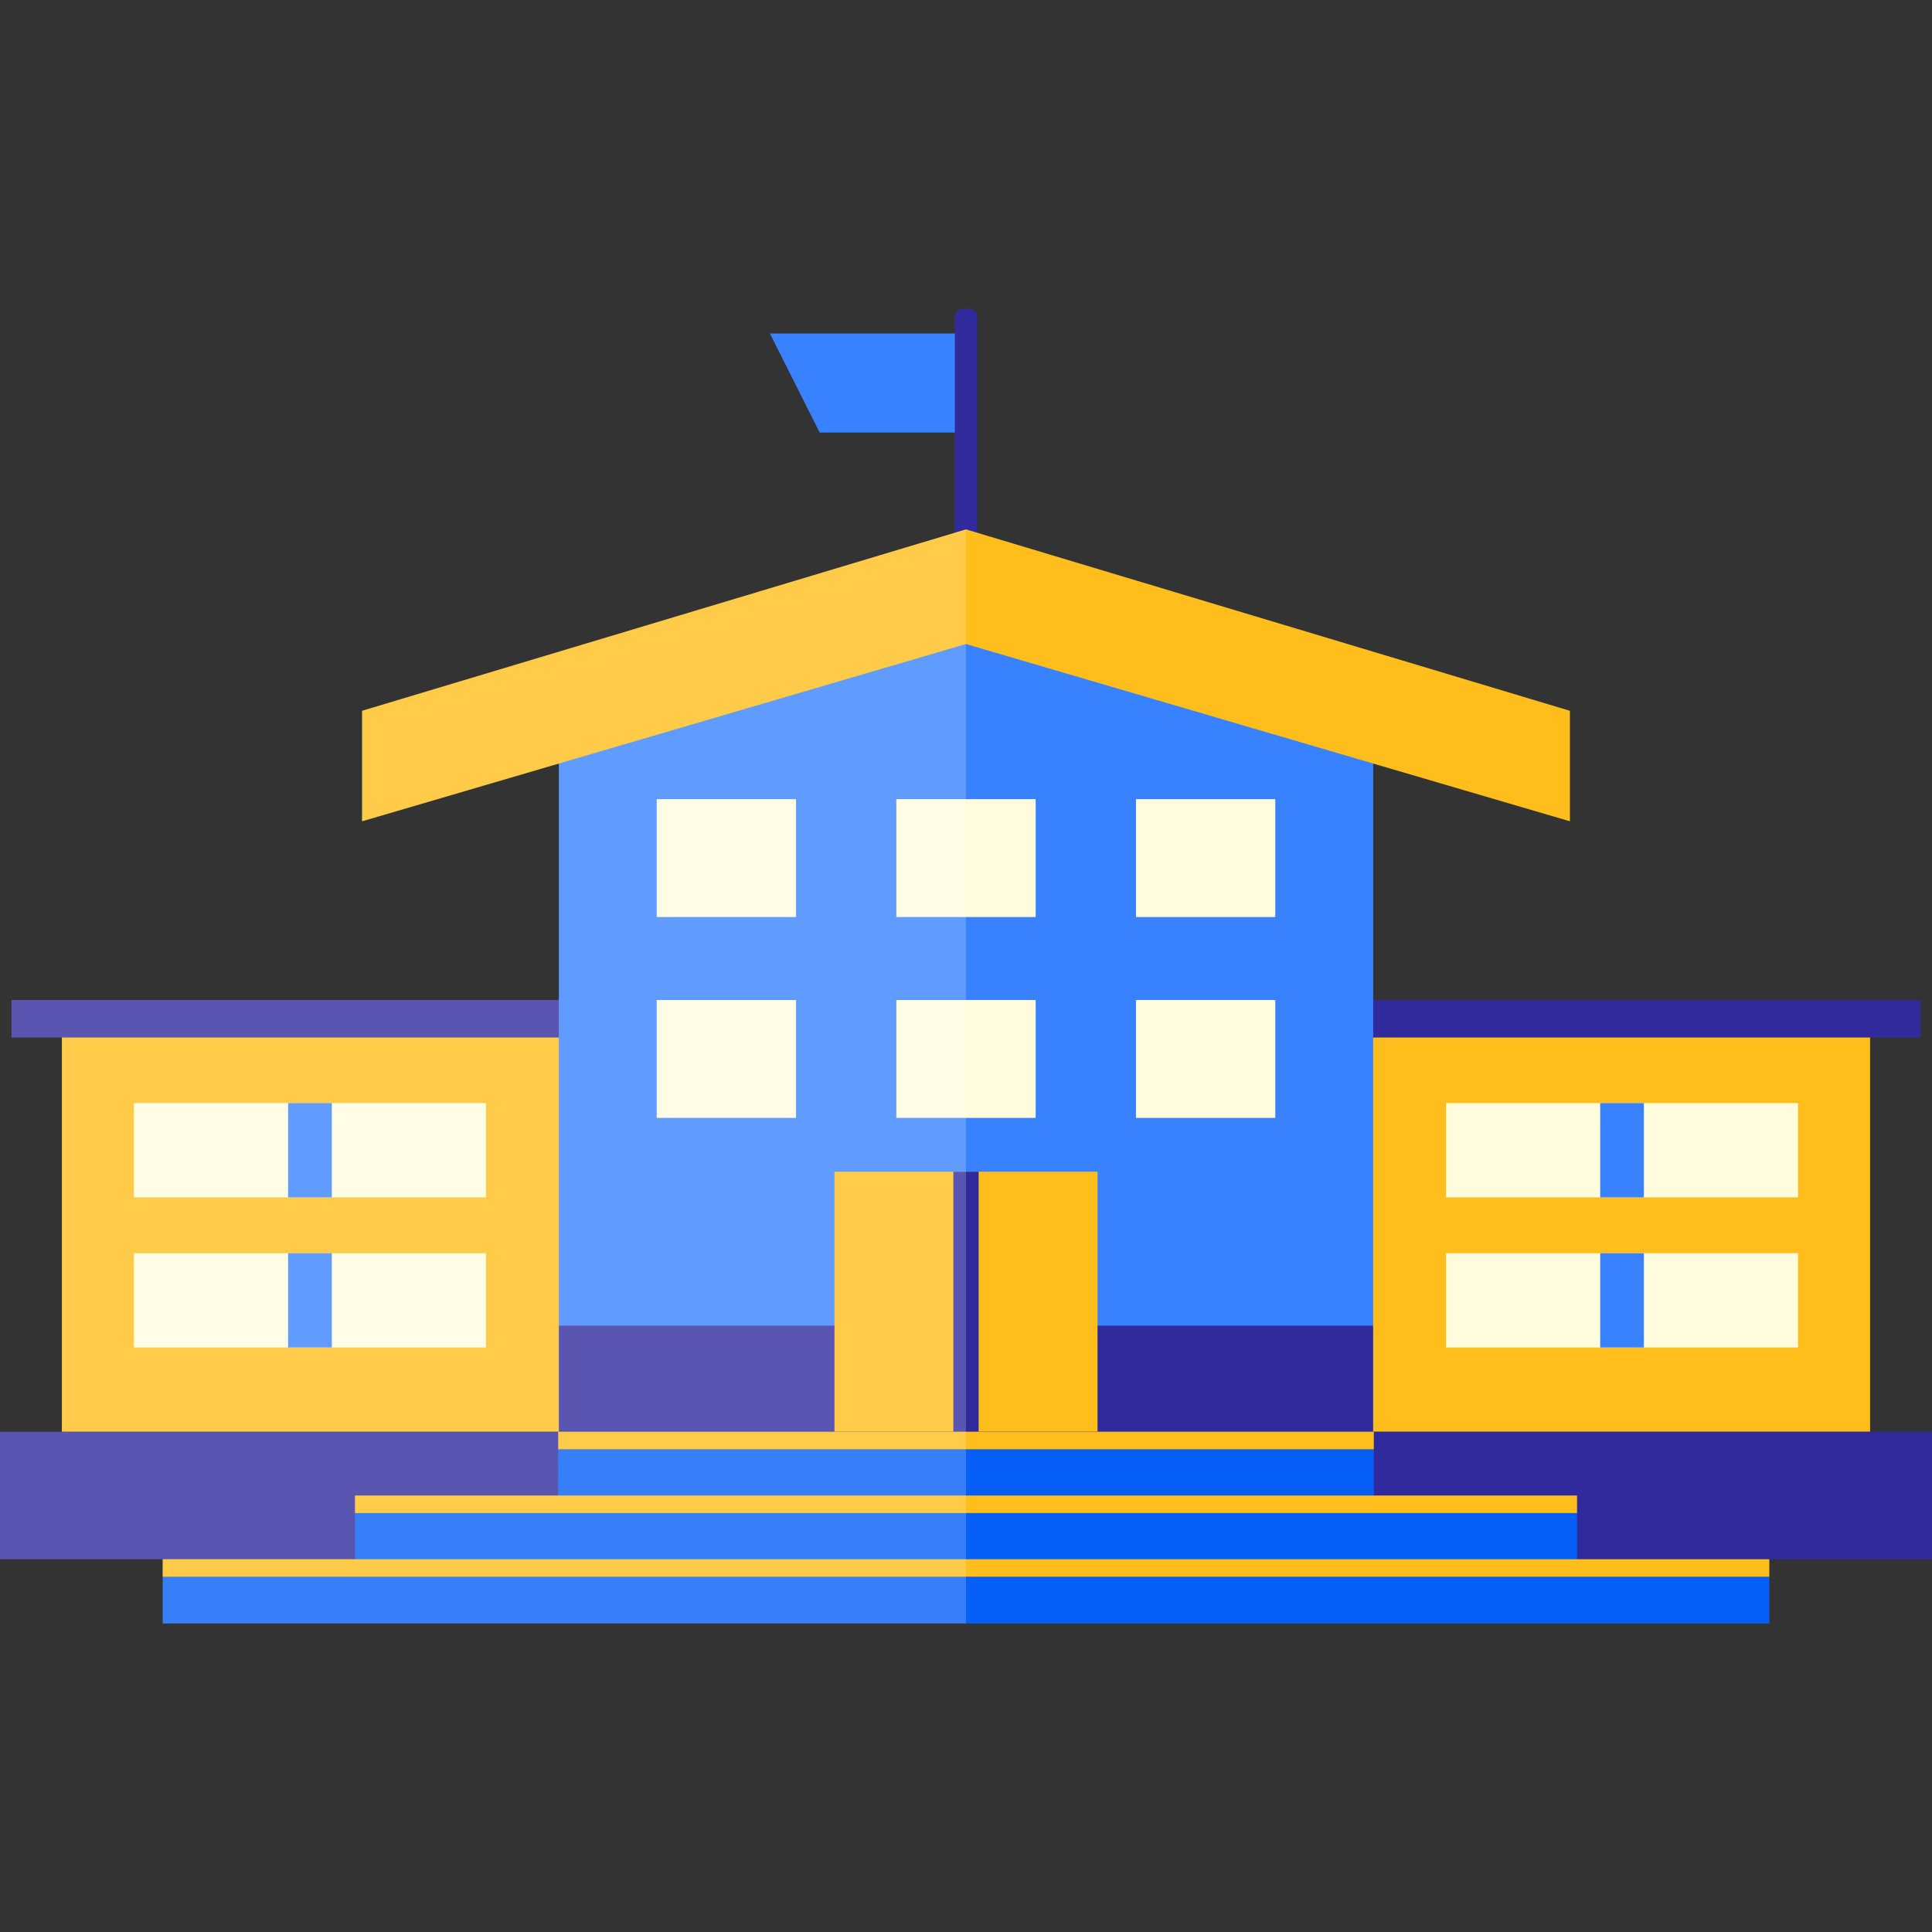
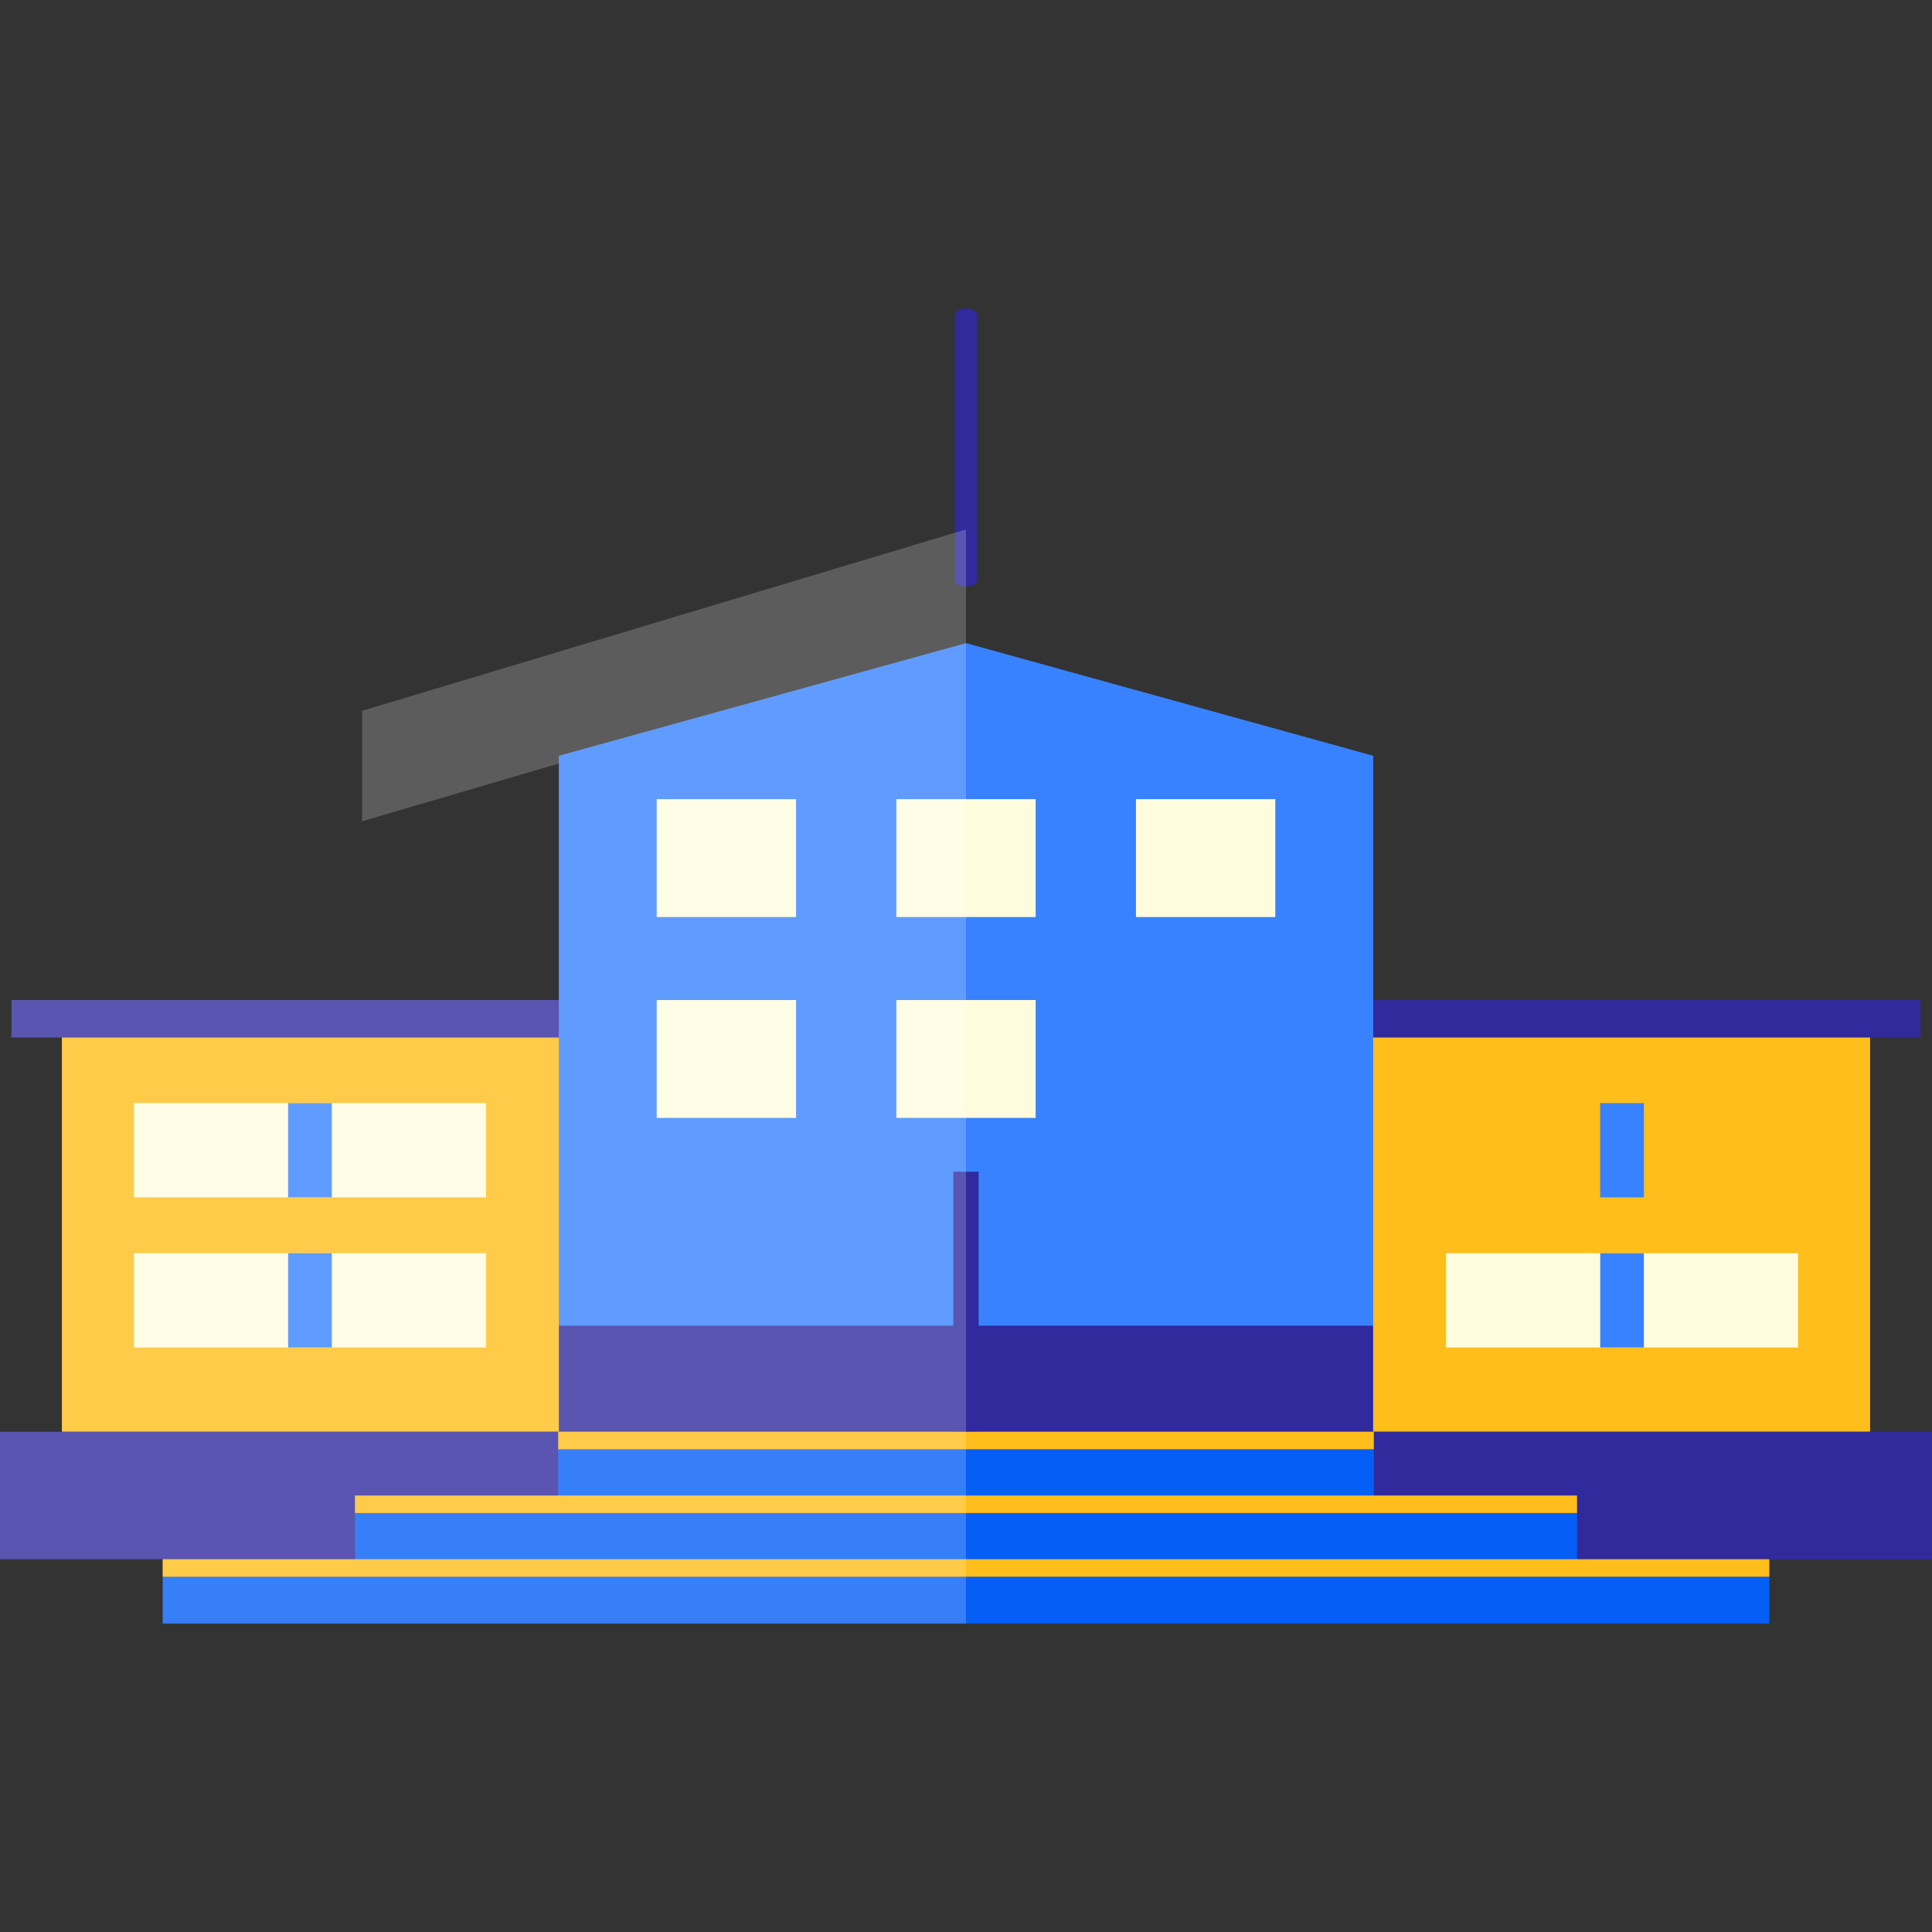
<svg xmlns="http://www.w3.org/2000/svg" version="1.1" id="Layer_1" viewBox="0 0 154.114 154.114" xml:space="preserve">
  <rect x="0" y="0" width="154.114" height="154.114" fill="#333333" stroke="none" />
  <g>
    <rect x="0.914" y="79.771" style="fill:#302A9C;" width="152.285" height="2.991" />
    <rect x="4.936" y="82.761" style="fill:#FFBE1C;" width="144.241" height="31.45" />
    <polygon style="fill:#478BFF;" points="77.057,51.312 44.589,60.296 44.589,114.211 109.525,114.211 109.525,60.296  " />
    <polygon style="fill:#3882FF;" points="77.057,51.312 44.589,60.296 44.589,114.211 109.525,114.211 109.525,60.296  " />
-     <polygon style="fill:#3882FF;" points="61.412,26.6 76.682,26.6 76.682,30.553 76.682,34.506 65.386,34.506  " />
-     <path style="fill:#302A9C;" d="M76.166,46.292c0,0.275,0.398,0.499,0.891,0.499l0,0c0.492,0,0.892-0.223,0.892-0.499V25.109   c0-0.275-0.399-0.499-0.892-0.499l0,0c-0.492,0-0.891,0.224-0.891,0.499V46.292z" />
-     <polygon style="fill:#FFBE1C;" points="77.057,42.229 28.883,56.7 28.883,65.513 77.057,51.375 125.231,65.513 125.231,56.7  " />
+     <path style="fill:#302A9C;" d="M76.166,46.292c0,0.275,0.398,0.499,0.891,0.499l0,0c0.492,0,0.892-0.223,0.892-0.499V25.109   c0-0.275-0.399-0.499-0.892-0.499l0,0c-0.492,0-0.891,0.224-0.891,0.499z" />
    <rect x="44.589" y="105.747" style="fill:#302A9C;" width="64.937" height="8.464" />
-     <rect x="66.565" y="93.467" style="fill:#FFBE1C;" width="20.983" height="20.745" />
    <rect x="76.05" y="93.467" style="fill:#302A9C;" width="2.014" height="20.745" />
    <g>
      <rect x="71.5" y="63.749" style="fill:#FFFCDE;" width="11.114" height="9.403" />
      <g>
        <rect x="52.384" y="63.749" style="fill:#FFFCDE;" width="11.115" height="9.403" />
        <rect x="90.615" y="63.749" style="fill:#FFFCDE;" width="11.114" height="9.403" />
      </g>
    </g>
    <g>
      <rect x="71.5" y="79.771" style="fill:#FFFCDE;" width="11.114" height="9.403" />
      <g>
        <rect x="52.384" y="79.771" style="fill:#FFFCDE;" width="11.115" height="9.403" />
-         <rect x="90.615" y="79.771" style="fill:#FFFCDE;" width="11.114" height="9.403" />
      </g>
    </g>
    <rect y="114.211" style="fill:#302A9C;" width="154.114" height="10.167" />
    <g>
      <g>
        <rect x="44.525" y="115.609" style="fill:#055FF7;" width="65.063" height="3.728" />
        <rect x="44.525" y="114.211" style="fill:#FFBE1C;" width="65.063" height="1.398" />
      </g>
      <g>
        <rect x="28.314" y="120.694" style="fill:#055FF7;" width="97.486" height="3.728" />
        <rect x="28.314" y="119.296" style="fill:#FFBE1C;" width="97.486" height="1.398" />
      </g>
      <g>
        <rect x="12.977" y="125.776" style="fill:#055FF7;" width="128.161" height="3.728" />
        <rect x="12.977" y="124.378" style="fill:#FFBE1C;" width="128.161" height="1.398" />
      </g>
    </g>
    <g>
      <g>
        <g>
          <rect x="10.686" y="87.992" style="fill:#FFFCDE;" width="28.078" height="7.522" />
          <rect x="22.981" y="87.992" style="fill:#3882FF;" width="3.488" height="7.522" />
        </g>
        <g>
          <rect x="10.686" y="99.967" style="fill:#FFFCDE;" width="28.078" height="7.521" />
          <rect x="22.981" y="99.967" style="fill:#3882FF;" width="3.488" height="7.521" />
        </g>
      </g>
      <g>
        <g>
-           <rect x="115.351" y="87.992" style="fill:#FFFCDE;" width="28.078" height="7.522" />
          <rect x="127.645" y="87.992" style="fill:#3882FF;" width="3.487" height="7.522" />
        </g>
        <g>
          <rect x="115.351" y="99.967" style="fill:#FFFCDE;" width="28.078" height="7.521" />
          <rect x="127.645" y="99.967" style="fill:#3882FF;" width="3.487" height="7.521" />
        </g>
      </g>
    </g>
    <polygon style="opacity:0.2;fill:#FFFFFF;enable-background:new    ;" points="12.977,129.504 77.057,129.504 77.057,42.229    28.883,56.7 28.883,65.513 44.589,60.904 44.589,79.771 0.914,79.771 0.914,82.761 4.937,82.761 4.937,114.211 0,114.211    0,124.378 12.977,124.378 12.977,125.776  " />
  </g>
</svg>